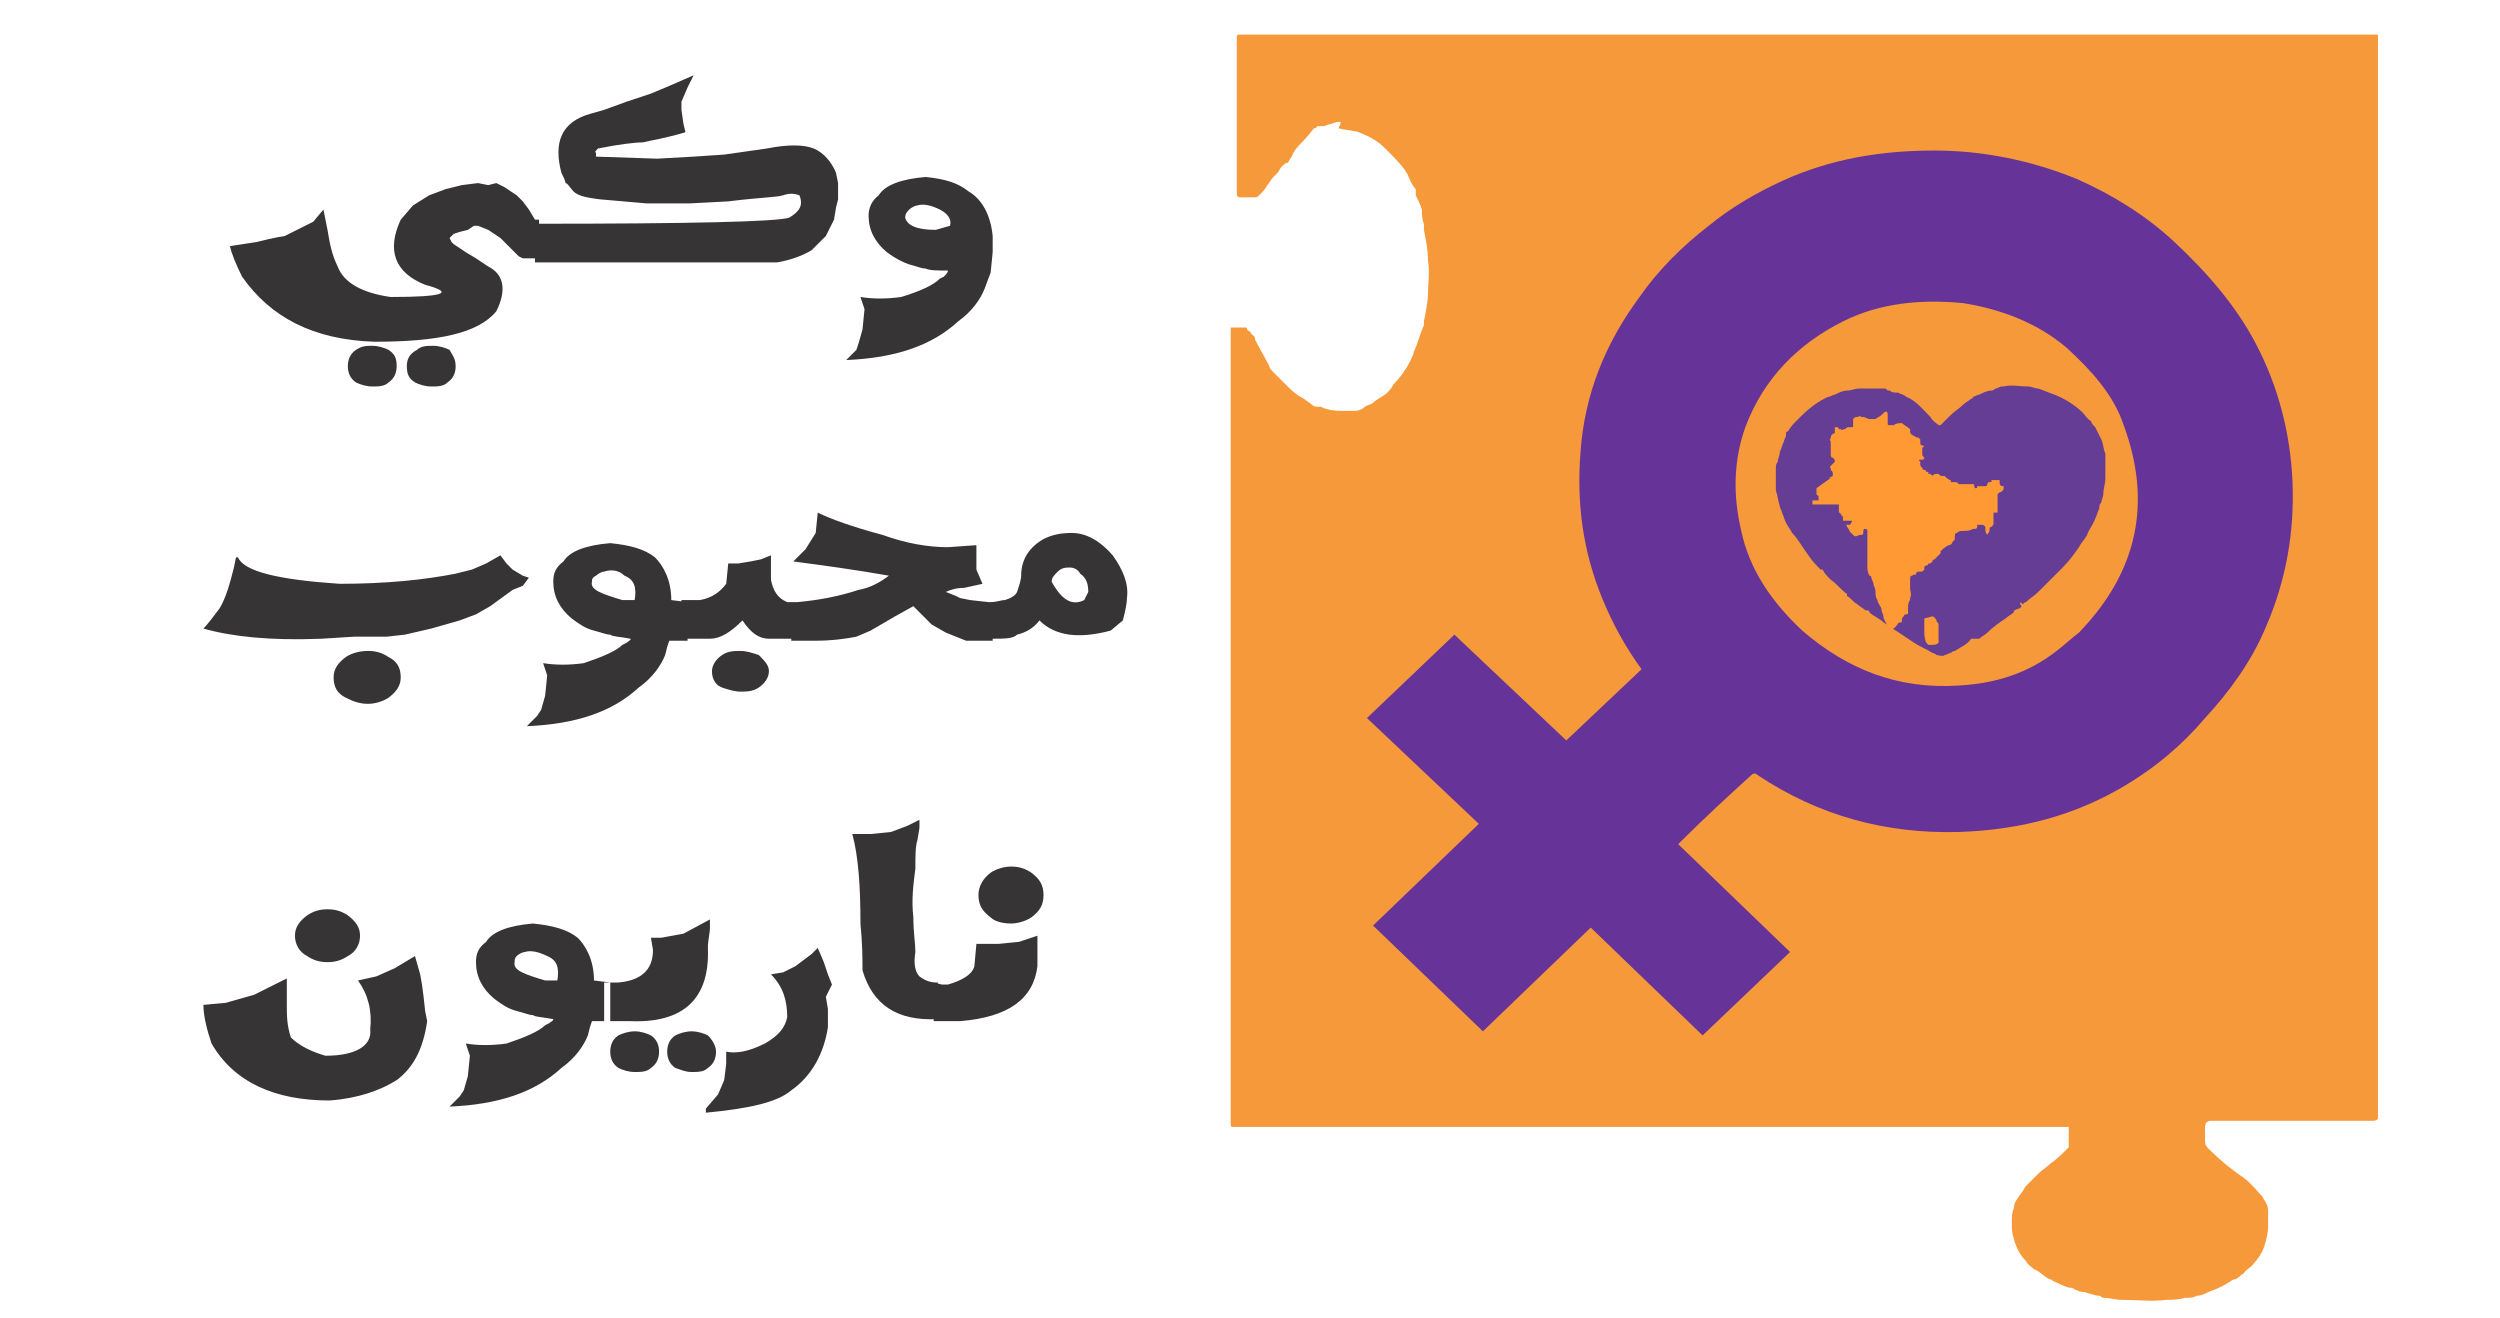
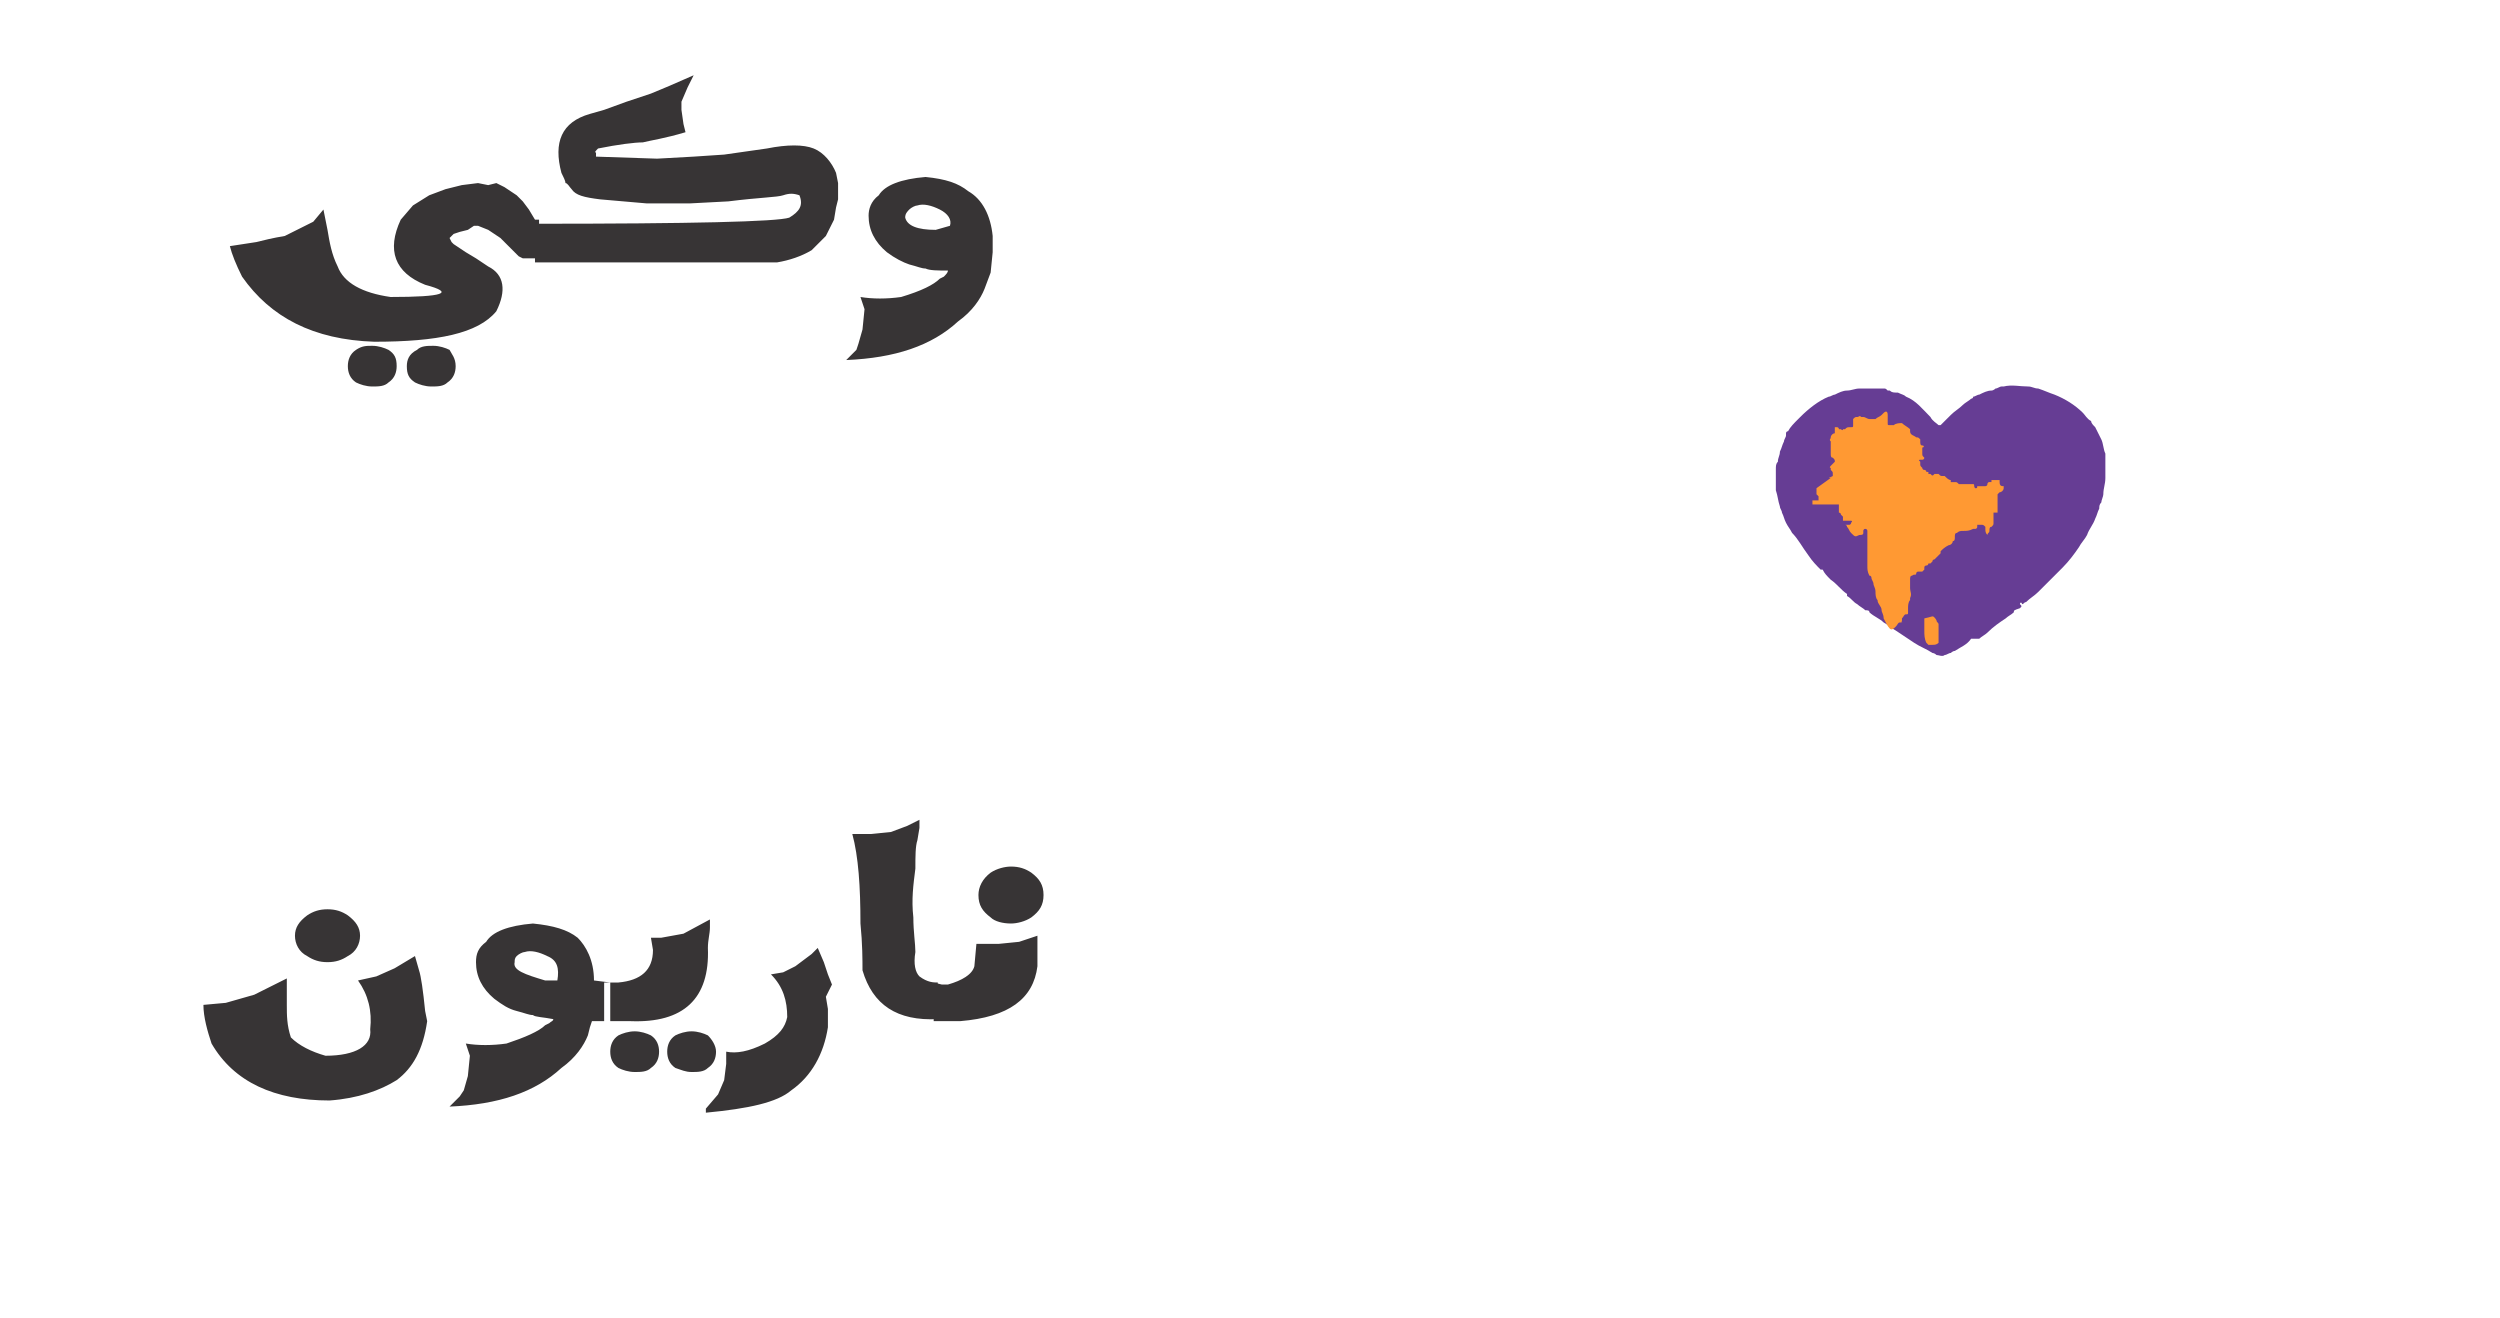
<svg xmlns="http://www.w3.org/2000/svg" version="1.1" id="Layer_1" x="0px" y="0px" viewBox="0 0 122.9 64.8" enable-background="new 0 0 122.9 64.8" xml:space="preserve">
-   <path fill-rule="evenodd" clip-rule="evenodd" fill="#F5993B" d="M62.6,8.7c-0.1,0.1-0.2,0.3-0.3,0.4c-0.1,0.2-0.2,0.3-0.4,0.5  c-0.1,0.1-0.1,0.1-0.3,0.1c-0.2,0-0.4,0-0.6,0c-0.1,0-0.2,0-0.2-0.2c0-0.5,0-1,0-1.6c0-2,0-4,0-6c0-0.2,0-0.2,0.2-0.2  c4.5,0,9.1,0,13.6,0c3,0,6,0,9,0c2.8,0,5.7,0,8.5,0c2.9,0,5.8,0,8.8,0c0.2,0,0.5,0,0.7,0c1.5,0,3.1,0,4.6,0c3.5,0,7,0,10.5,0  c0.1,0,0.1,0,0.2,0c0,0.1,0,0.2,0,0.2c0,2.3,0,4.6,0,6.9c0,14.2,0,28.5,0,42.7c0,0.5,0,1,0,1.4c0,0.6,0,1.2,0,1.8c0,0.1,0,0.2,0,0.3  c-0.1,0.1-0.2,0.1-0.3,0.1c-0.3,0-0.6,0-0.9,0c-1.1,0-2.3,0-3.5,0c-1.2,0-2.3,0-3.5,0c-0.2,0-0.3,0.1-0.3,0.3c0,0.2,0,0.4,0,0.7  c0,0.2,0.1,0.3,0.2,0.4c0.5,0.5,1.1,1,1.7,1.4c0.4,0.3,0.6,0.6,0.9,0.9c0.1,0.2,0.3,0.4,0.3,0.7c0,0.1,0,0.3,0,0.4  c0,0.1,0,0.3,0,0.4c0,0.3-0.1,0.7-0.2,1c-0.1,0.3-0.3,0.6-0.5,0.8c-0.1,0.2-0.4,0.3-0.5,0.5c-0.2,0.1-0.3,0.3-0.5,0.3  c-0.2,0.1-0.3,0.2-0.5,0.3c-0.2,0.1-0.4,0.2-0.7,0.3c-0.2,0.1-0.4,0.2-0.6,0.2c-0.2,0.1-0.3,0.1-0.5,0.1c0,0-0.1,0-0.1,0  c-0.3,0.1-0.6,0.1-0.9,0.1c-0.7,0.1-1.4,0-2.2,0c-0.3,0-0.6-0.1-0.9-0.1c-0.1,0-0.1-0.1-0.2-0.1c-0.3,0-0.6-0.2-0.9-0.2  c-0.1,0-0.2-0.1-0.3-0.1c-0.1-0.1-0.2-0.1-0.3-0.1c-0.3-0.1-0.5-0.2-0.7-0.3c-0.1,0-0.1-0.1-0.2-0.1c-0.3-0.1-0.5-0.4-0.8-0.5  c-0.1-0.1-0.3-0.2-0.4-0.4c-0.3-0.3-0.5-0.7-0.6-1.1c-0.1-0.3-0.1-0.5-0.1-0.8c0-0.2,0-0.5,0.1-0.7c0-0.3,0.2-0.5,0.4-0.8  c0.1-0.1,0.1-0.2,0.2-0.3c0.2-0.2,0.4-0.4,0.6-0.6c0.2-0.2,0.4-0.3,0.6-0.5c0.3-0.2,0.6-0.5,0.9-0.8l0,0l0,0c0,0,0,0,0,0  c0,0,0,0,0,0l0,0l0,0c0,0,0,0,0,0c0,0,0,0,0,0l0,0l0,0c0,0,0,0,0,0l0,0c0,0,0,0,0,0l0,0c0,0,0,0,0,0c0,0,0,0,0-0.1c0,0,0,0,0,0  c0-0.2,0-0.5,0-0.7c0,0,0,0,0,0c0,0,0-0.1,0-0.1c0,0,0,0,0,0c0,0,0,0,0-0.1l0,0c0,0,0,0,0,0l0,0l0,0h0c0,0,0,0-0.1,0c0,0,0,0-0.1,0  c-0.1,0-0.1,0-0.2,0c-7,0-14,0-20.9,0c-5.9,0-11.8,0-17.8,0c-0.6,0-1.3,0-1.9,0c-0.2,0-0.2,0-0.2-0.2c0-13,0-25.9,0-38.9  c0-0.1,0-0.1,0-0.2c0.2,0,0.5,0,0.7,0c0.1,0,0.1,0,0.1,0.1c0.1,0.1,0.2,0.1,0.2,0.2c0.1,0.1,0.2,0.1,0.2,0.3  c0.2,0.4,0.5,0.9,0.7,1.3c0,0.1,0.1,0.2,0.2,0.3c0.2,0.2,0.4,0.4,0.6,0.6c0.3,0.3,0.5,0.5,0.9,0.7c0.1,0.1,0.3,0.2,0.4,0.3  c0.1,0.1,0.2,0.1,0.4,0.1c0.1,0,0.2,0.1,0.3,0.1c0.3,0.1,0.6,0.1,1,0.1c0.1,0,0.1,0,0.2,0c0.1,0,0.1,0,0.2,0c0.2,0,0.4-0.1,0.5-0.2  c0.1-0.1,0.3-0.1,0.4-0.2c0.2-0.2,0.5-0.3,0.7-0.5c0.1-0.1,0.2-0.2,0.3-0.4c0.3-0.3,0.6-0.7,0.8-1.1c0.1-0.2,0.2-0.4,0.2-0.5  c0.2-0.4,0.3-0.9,0.5-1.3c0,0,0,0,0,0c0-0.1,0-0.1,0-0.2c0.1-0.5,0.2-1,0.2-1.4c0-0.5,0.1-1,0-1.6c0-0.5-0.1-1-0.2-1.5  c0-0.1,0-0.2,0-0.3c-0.1-0.2-0.1-0.5-0.1-0.7c-0.1-0.3-0.2-0.5-0.3-0.7c0,0,0-0.1,0-0.1c0,0,0,0,0-0.1c0,0,0,0,0,0c0,0,0,0,0,0  c0,0,0,0,0,0c0,0,0,0,0-0.1c-0.2-0.2-0.3-0.5-0.4-0.7c0-0.1-0.1-0.1-0.1-0.2c-0.3-0.4-0.6-0.7-1-1.1c-0.4-0.4-0.8-0.6-1.3-0.8  c-0.3-0.1-0.7-0.1-1-0.2C66,5.9,65.9,6,65.7,6c-0.2,0.1-0.4,0.1-0.6,0.2c0,0-0.1,0-0.1,0c0,0,0,0,0,0c0,0-0.1,0-0.1,0c0,0,0,0,0,0  c0,0-0.1,0-0.1,0c0,0-0.1,0-0.1,0.1l0,0c0,0,0,0,0,0l0,0c0,0,0,0,0,0l0,0c0,0,0,0,0,0l0,0c0,0,0,0-0.1,0l0,0c0,0,0,0,0,0  c0,0,0,0,0,0C64.2,6.8,64.1,6.9,64,7c-0.2,0.2-0.4,0.4-0.5,0.7c-0.1,0.1-0.1,0.2-0.2,0.3C63.2,8,63.1,8.1,63,8.2  c-0.1,0.1-0.1,0.2-0.2,0.3C62.8,8.5,62.7,8.6,62.6,8.7z" />
-   <path fill-rule="evenodd" clip-rule="evenodd" fill="#663399" d="M78.2,45.6l5.5,5.3l4.3-4.1l-5.5-5.3l0.2-0.2  c1.1-1.1,2.3-2.2,3.4-3.2c0.1-0.1,0.2-0.1,0.3,0c3,2,6.3,2.9,9.9,2.8c3-0.1,5.7-0.8,8.2-2.3c1.5-0.9,2.8-2,3.9-3.3  c1.2-1.3,2.3-2.8,3-4.5c1-2.3,1.4-4.7,1.3-7.1c-0.1-2.4-0.7-4.7-1.8-6.8c-1-1.9-2.4-3.5-4-5c-1.4-1.3-3-2.3-4.8-3.1  c-2.2-0.9-4.6-1.4-7-1.4c-2.6,0-5.1,0.4-7.5,1.5c-1.3,0.6-2.5,1.3-3.6,2.2c-1.3,1-2.5,2.2-3.4,3.5c-1.7,2.3-2.7,4.8-2.9,7.6  c-0.2,2.5,0.1,4.9,1.1,7.3c0.5,1.2,1.1,2.3,1.9,3.4l-3.7,3.5l-5.5-5.2l-4.3,4.1l5.5,5.2l-5.2,5l5.4,5.2L78.2,45.6z M102.2,31.1  c-0.4,0.3-0.7,0.6-1.1,0.9c-1.4,1.1-3,1.6-4.8,1.7c-3,0.2-5.5-0.8-7.7-2.7c-1.5-1.4-2.6-3-3-4.9c-0.4-1.7-0.4-3.4,0.2-5.1  c0.9-2.4,2.6-4.1,4.8-5.2c1.8-0.9,3.8-1.1,5.9-0.9c1.9,0.3,3.7,1,5.1,2.2c1.2,1.1,2.3,2.3,2.8,3.8C105.8,24.7,105.1,28.1,102.2,31.1  z" />
  <path fill-rule="evenodd" clip-rule="evenodd" fill="#663D94" d="M96.1,32c-0.1,0-0.2,0.1-0.2,0.1c-0.1,0-0.2,0.1-0.3,0.1  c-0.1,0.1-0.3,0-0.4,0c-0.1-0.1-0.2-0.1-0.2-0.1c-0.3-0.2-0.6-0.3-0.9-0.5c-0.3-0.2-0.6-0.4-0.9-0.6c-0.2-0.1-0.4-0.3-0.6-0.4  c-0.2-0.2-0.5-0.3-0.7-0.5c0-0.1-0.1-0.1-0.2-0.1c-0.1-0.1-0.3-0.2-0.4-0.3c-0.2-0.1-0.3-0.3-0.5-0.4c0,0,0,0,0-0.1  c-0.3-0.2-0.5-0.5-0.8-0.7c-0.2-0.2-0.3-0.3-0.4-0.5c0,0,0,0-0.1,0c-0.2-0.2-0.4-0.4-0.6-0.7c-0.3-0.4-0.5-0.8-0.8-1.1  c-0.1-0.2-0.2-0.3-0.3-0.5c-0.1-0.2-0.1-0.3-0.2-0.5c0-0.1-0.1-0.2-0.1-0.3c-0.1-0.3-0.1-0.5-0.2-0.8c0,0,0-0.1,0-0.1  c0-0.2,0-0.3,0-0.5c0-0.1,0-0.3,0-0.4c0-0.2,0-0.3,0.1-0.4c0-0.2,0.1-0.3,0.1-0.5c0.1-0.2,0.1-0.3,0.2-0.5c0-0.1,0.1-0.2,0.1-0.3  c0,0,0,0,0-0.1c0,0,0-0.1,0.1-0.1c0.1-0.2,0.3-0.4,0.5-0.6c0,0,0.1-0.1,0.1-0.1c0,0,0,0,0,0c0.4-0.4,0.9-0.8,1.4-1  c0.1,0,0.2-0.1,0.3-0.1c0.2-0.1,0.4-0.2,0.6-0.2c0.2,0,0.4-0.1,0.6-0.1c0.2,0,0.3,0,0.5,0c0.2,0,0.4,0,0.6,0c0,0,0.1,0,0.1,0  c0.1,0,0.1,0,0.2,0.1c0,0,0.1,0,0.1,0c0.1,0.1,0.2,0.1,0.4,0.1c0.2,0.1,0.3,0.1,0.4,0.2c0.5,0.2,0.8,0.6,1.2,1  c0.1,0.2,0.3,0.3,0.4,0.4c0,0,0.1,0,0.1,0c0.2-0.2,0.3-0.3,0.5-0.5c0,0,0,0,0,0l0,0c0.2-0.2,0.4-0.3,0.6-0.5  c0.1-0.1,0.3-0.2,0.4-0.3c0,0,0.1,0,0.1-0.1c0.1,0,0.2-0.1,0.3-0.1c0.2-0.1,0.4-0.2,0.6-0.2c0.1,0,0.2-0.1,0.2-0.1  c0.1,0,0.2-0.1,0.3-0.1c0,0,0.1,0,0.1,0c0.4-0.1,0.8,0,1.2,0c0.2,0,0.3,0.1,0.5,0.1c0.3,0.1,0.5,0.2,0.8,0.3c0.5,0.2,1,0.5,1.4,0.9  c0.1,0.1,0.2,0.3,0.4,0.4c0,0.1,0.1,0.2,0.2,0.3c0.1,0.2,0.2,0.4,0.3,0.6c0.1,0.2,0.1,0.5,0.2,0.7c0,0,0,0,0,0.1c0,0.3,0,0.7,0,1.1  c0,0.3-0.1,0.5-0.1,0.8c0,0.1-0.1,0.3-0.1,0.4c-0.1,0.1-0.1,0.2-0.1,0.3c-0.1,0.2-0.1,0.3-0.2,0.5c-0.1,0.3-0.3,0.5-0.4,0.8  c-0.1,0.2-0.3,0.4-0.4,0.6c-0.2,0.3-0.5,0.7-0.8,1c-0.4,0.4-0.8,0.8-1.2,1.2c-0.2,0.2-0.4,0.3-0.6,0.5c-0.1,0-0.1,0.1-0.2,0.1  c0,0,0,0,0,0c0-0.1-0.1-0.1-0.1,0v0c0.1,0.1,0.1,0.1,0,0.2C99,30,99,30,99,30.1c-0.1,0.1-0.3,0.2-0.4,0.3c-0.3,0.2-0.6,0.4-0.9,0.7  c-0.1,0.1-0.3,0.2-0.4,0.3c0,0,0,0,0,0l0,0c0,0,0,0-0.1,0c0,0,0,0,0,0l0,0c0,0,0,0-0.1,0c0,0,0,0-0.1,0c0,0,0,0-0.1,0  C96.7,31.7,96.4,31.8,96.1,32C96.2,32,96.1,32,96.1,32z" />
  <path fill-rule="evenodd" clip-rule="evenodd" fill="#FF9933" d="M95,30.3c0.1,0,0.2,0.2,0.2,0.2c0,0.1,0.1,0.1,0.1,0.2l0,0l0,0  c0,0,0,0.1,0,0.1c0,0,0,0,0,0.1c0,0,0,0,0,0v0c0,0,0,0.1,0,0.1c0,0,0,0,0,0.1c0,0,0,0.1,0,0.1c0,0,0,0,0,0.1c0,0,0,0.1,0,0.1  c0,0,0,0,0,0.1c0,0,0,0,0,0.1c-0.1,0.1-0.2,0.1-0.3,0.1c-0.1,0-0.1,0-0.2,0c0,0-0.1-0.1-0.1-0.1c-0.1-0.2-0.1-0.4-0.1-0.6  c0,0,0,0,0-0.1c0-0.1,0-0.1,0-0.2v0c0,0,0-0.1,0-0.1c0-0.1,0-0.1,0-0.2C95,30.3,95,30.3,95,30.3z M90.1,23.4L90.1,23.4  c0-0.1,0-0.1,0-0.1c0-0.1,0-0.1-0.1-0.2v0c0,0,0,0,0-0.1c-0.1,0,0-0.1,0-0.1l0,0l0,0l0,0l0,0c0,0,0,0,0.1-0.1v0l0,0  c0,0,0.1-0.1,0.1-0.1c0-0.1,0-0.1-0.1-0.2c-0.1,0-0.1-0.1-0.1-0.2c0-0.1,0-0.2,0-0.3c0-0.1,0-0.2,0-0.2c0,0,0-0.1,0-0.1  c-0.1-0.1,0-0.1,0-0.2c0-0.1,0.1-0.2,0.2-0.2c0,0,0-0.1,0-0.1c0,0,0,0,0-0.1c0,0,0,0,0-0.1h0c0,0,0,0,0.1,0c0,0,0.1,0,0.1,0.1  c0,0,0,0,0.1,0c0,0,0,0,0,0c0,0,0.1,0.1,0.1,0c0,0,0,0,0.1,0l0,0c0.1-0.1,0.1-0.1,0.3-0.1c0.1,0,0.1,0,0.1-0.1l0,0c0,0,0,0,0-0.1  c0,0,0,0,0-0.1h0c0,0,0,0,0-0.1v0c0.1-0.1,0.1-0.1,0.2-0.1c0.1,0,0.1-0.1,0.2,0c0,0,0.1,0,0.1,0c0.1,0,0.2,0.1,0.3,0.1  c0,0,0.1,0,0.1,0c0,0,0.1,0,0.2,0h0c0.1-0.1,0.2-0.1,0.3-0.2c0,0,0.1-0.1,0.1-0.1c0.1-0.1,0.2-0.1,0.2,0.1c0,0.1,0,0.1,0,0.2  c0,0,0,0,0,0.1c0,0,0,0,0,0.1c0,0.1,0,0.1,0.1,0.1c0,0,0,0,0.1,0c0,0,0.1,0,0.1,0c0.1-0.1,0.3-0.1,0.4-0.1c0.1,0.1,0.3,0.2,0.4,0.3  c0,0,0,0,0,0.1c0,0.2,0.2,0.2,0.3,0.3c0.1,0,0.1,0,0.2,0.1c0,0,0,0.1,0,0.1c0,0.1,0,0.2,0.1,0.2c0.1,0,0.1,0.1,0,0.1  c0,0.1,0,0.2,0,0.3c0,0.1,0,0.1,0.1,0.2c0,0,0,0.1-0.1,0.1c-0.2,0-0.2,0-0.1,0.1c0,0,0,0,0,0c0,0,0,0.1,0,0.1c0,0.1,0,0.1,0.1,0.2  c0,0,0,0.1,0.1,0.1c0,0,0.1,0,0.1,0.1h0c0,0,0,0,0.1,0c0,0,0,0,0,0.1l0,0l0,0h0l0,0h0c0,0,0,0,0.1,0c0.1,0.1,0.1,0.1,0.2,0  c0.1,0,0.1,0,0.2,0c0.1,0.1,0.1,0.1,0.2,0.1c0,0,0,0,0.1,0c0.1,0.1,0.2,0.2,0.3,0.2c0,0,0,0,0,0c0,0,0,0,0,0.1l0,0h0l0,0l0,0  c0,0,0,0,0.1,0c0,0,0.1,0,0.1,0c0,0,0,0,0,0v0l0,0c0.1,0,0.1,0,0.2,0.1h0c0,0,0.1,0,0.1,0c0,0,0.1,0,0.1,0h0c0,0,0.1,0,0.1,0l0,0h0  c0,0,0,0,0,0c0.1,0,0.1,0,0.2,0c0,0,0.1,0,0.1,0l0,0c0,0,0,0,0.1,0c0,0,0,0,0,0c0.1,0,0,0.1,0.1,0.2c0.1,0,0.1,0,0.1-0.1h0l0,0v0  c0,0,0,0,0,0l0,0l0,0l0,0l0,0h0c0,0,0.1,0,0.1,0c0,0,0,0,0,0c0,0,0,0,0,0c0,0,0.1,0,0.1,0h0c0,0,0.1,0,0.1,0h0h0c0,0,0,0,0,0h0l0,0  c0,0,0,0,0,0c0,0,0,0,0,0h0c0,0,0,0,0.1,0c0,0,0.1,0,0.1-0.1h0l0,0l0,0c0,0,0,0,0,0v0c0,0,0,0,0,0l0,0h0l0,0c0,0,0-0.1,0.1-0.1l0,0  l0,0c0,0,0,0,0.1,0h0l0,0c0,0,0,0,0,0c0,0,0,0,0,0h0l0,0c0,0,0,0,0-0.1l0,0c0,0,0,0,0,0l0,0c0,0,0.1,0,0.1,0h0c0,0,0,0,0,0  c0,0,0,0,0,0c0,0,0.1,0,0.1,0l0,0l0,0c0,0,0,0,0,0c0,0,0,0,0.1,0c0,0,0,0,0.1,0l0,0h0c0,0,0,0.1,0,0.1c0,0.2,0.1,0.2,0.2,0.2l0,0  c0,0,0,0,0,0c0,0,0,0.1,0,0.1l0,0c0,0,0,0,0,0c0,0.1-0.1,0.2-0.2,0.2h0l0,0c0,0,0,0-0.1,0.1c0,0,0,0,0,0c0,0,0,0,0,0h0c0,0,0,0,0,0  c0,0,0,0,0,0c0,0,0,0,0,0c0,0,0,0,0,0.1c0,0.1,0,0.2,0,0.2c0,0,0,0,0,0l0,0c0,0,0,0,0,0v0c0,0,0,0,0,0l0,0c0,0,0,0,0,0  c0,0,0,0,0,0.1c0,0,0,0.1,0,0.1c0,0,0,0,0,0c0,0,0,0.1,0,0.1v0c0,0,0,0,0,0.1c0,0,0,0,0,0.1c0,0,0,0,0,0c0,0,0,0,0,0.1l0,0  c0,0,0,0,0,0c0,0,0,0-0.1,0c0,0,0,0-0.1,0c0,0.1,0,0.2,0,0.3c0,0.1,0,0.1,0,0.2c0,0.1,0,0.1-0.1,0.2c-0.1,0-0.1,0.1-0.1,0.2  c0,0.1-0.1,0.1-0.1,0.2c-0.1-0.1-0.1-0.2-0.1-0.3c0,0,0-0.1,0-0.1c-0.1-0.1-0.1-0.1-0.2-0.1c0,0-0.1,0-0.1,0c-0.1,0-0.1,0-0.1,0  c0,0,0,0.1,0,0.1c0,0.1-0.1,0.1-0.1,0.1c0,0-0.1,0-0.1,0c-0.2,0.1-0.3,0.1-0.5,0.1c-0.1,0-0.2,0-0.3,0.1c-0.1,0-0.1,0.1-0.1,0.2  c0,0.1,0,0.2-0.1,0.2c0,0.1-0.1,0.2-0.2,0.2c-0.2,0.1-0.3,0.2-0.4,0.3l0,0c0,0,0,0,0,0.1c0,0-0.1,0.1-0.1,0.1c0,0-0.1,0.1-0.1,0.1  c0,0,0,0-0.1,0.1c0,0-0.1,0-0.1,0.1c0,0,0,0,0,0c0,0,0,0-0.1,0.1c0,0,0,0-0.1,0c0,0,0,0.1-0.1,0.1c0,0-0.1,0-0.1,0.1  c0,0,0,0.1,0,0.1v0c0,0-0.1,0.1-0.1,0.1c-0.1,0-0.1,0-0.2,0c-0.1,0-0.1,0.1-0.1,0.1c0,0.1-0.1,0-0.2,0.1c-0.1,0-0.1,0.1-0.1,0.2  c0,0.1,0,0.1,0,0.2v0c0,0,0,0.1,0,0.1v0.1c0,0.2,0.1,0.3,0,0.5c0,0,0,0,0,0.1c-0.1,0.1-0.1,0.3-0.1,0.4c0,0.1,0,0.1,0,0.2  c0,0.1,0,0.1-0.1,0.1c-0.1,0-0.1,0.1-0.2,0.2c0,0,0,0,0,0.1c0,0.1-0.1,0.1,0.1,0.1c-0.1,0-0.1,0-0.2,0c-0.1,0-0.1,0.1-0.2,0.2  c0,0,0,0,0,0c-0.1,0.1-0.2,0.2-0.3,0.1c-0.1-0.1-0.2-0.3-0.3-0.5c0-0.2-0.1-0.3-0.1-0.4c0-0.2-0.2-0.3-0.2-0.5  c-0.1-0.1-0.1-0.3-0.1-0.4c0-0.2-0.1-0.3-0.1-0.4c0-0.1-0.1-0.2-0.1-0.3c0,0,0-0.1-0.1-0.1c-0.1-0.2-0.1-0.3-0.1-0.5  c0-0.1,0-0.2,0-0.3c0,0,0-0.1,0-0.1c0-0.2,0-0.3,0-0.5c0-0.1,0-0.2,0-0.3c0-0.1,0-0.1,0-0.2c0-0.1,0-0.2,0-0.3c0,0,0-0.1-0.1-0.1  c-0.1,0-0.1,0.1-0.1,0.1c0,0.1,0,0.1,0,0.1c0,0.1-0.1,0.1-0.2,0.1c-0.2,0.1-0.2,0.1-0.4-0.1c-0.1-0.1-0.1-0.2-0.2-0.3  c0,0,0-0.1-0.1-0.1c0.1,0,0.1,0,0.2,0c0,0,0.1,0,0.1-0.1c0.1-0.1,0-0.1,0-0.1h-0.1c0,0-0.1,0-0.1,0l0,0c0,0,0,0-0.1,0l0,0l0,0  c0,0,0,0-0.1,0c0,0,0,0,0-0.1l0,0c0,0,0-0.1,0-0.1c0,0,0,0-0.1-0.1l0,0c0-0.1-0.1-0.1-0.1-0.1l0,0c0,0,0,0,0-0.1c0,0,0-0.1,0-0.1  c0,0,0,0,0-0.1l0,0c0,0,0,0,0,0c0,0,0,0,0,0c0,0,0-0.1,0-0.1v0c0,0,0,0,0,0c0,0,0,0,0,0h-0.1c-0.2,0-0.3,0-0.5,0c0,0,0,0,0,0  c0,0,0,0,0,0c0,0,0,0,0,0c0,0-0.1,0-0.1,0c0,0,0,0-0.1,0c0,0-0.1,0-0.1,0c0,0,0,0,0,0c0,0-0.1,0-0.1,0c-0.1,0-0.2,0-0.3,0  c0,0,0-0.1,0-0.1c0,0,0,0,0,0c0,0,0,0,0-0.1c0,0,0,0,0,0c0,0,0,0,0,0c0,0,0,0,0,0c0,0,0,0,0.1,0l0,0l0,0c0,0,0,0,0,0c0,0,0,0,0,0  c0,0,0,0,0,0c0.1,0,0.1,0,0.2,0l0,0l0,0c0,0,0,0,0,0c0,0,0,0,0-0.1s0,0,0-0.1c0,0,0,0-0.1-0.1c0,0,0-0.1,0-0.1c0-0.1,0-0.1,0-0.2  C90,23.5,90,23.5,90.1,23.4L90,23.5c0,0,0,0,0,0c0,0,0,0,0,0c0,0,0,0-0.1,0C90.1,23.4,90.1,23.4,90.1,23.4z" />
  <path fill="#373435" d="M18.4,16.8c-3-0.1-5.1-1.2-6.5-3.2c-0.3-0.6-0.5-1.1-0.6-1.5l1.3-0.2c0.4-0.1,0.8-0.2,1.4-0.3l0.6-0.3  l0.8-0.4l0.5-0.6l0.2,1c0.1,0.6,0.2,1.2,0.5,1.8c0.3,0.8,1.2,1.3,2.6,1.5c2.6,0,3.2-0.2,1.7-0.6c-1.5-0.6-1.9-1.7-1.2-3.2l0.6-0.7  l0.8-0.5l0.8-0.3l0.8-0.2l0.8-0.1l0.5,0.1L24.4,9l0.4,0.2l0.3,0.2l0.3,0.2l0.3,0.3l0.3,0.4l0.3,0.5l0.2,0v1.9h-0.8l-0.2-0.1  l-0.9-0.9l-0.6-0.4l-0.5-0.2h-0.2L23,11.3l-0.4,0.1l-0.3,0.1l-0.1,0.1l-0.1,0.1l0.1,0.2l0.1,0.1l0.3,0.2l0.3,0.2l0.5,0.3l0.6,0.4  c0.8,0.4,0.9,1.2,0.4,2.2C23.5,16.4,21.5,16.8,18.4,16.8z M19.5,18c0,0.3-0.1,0.6-0.4,0.8c-0.2,0.2-0.5,0.2-0.8,0.2  c-0.3,0-0.6-0.1-0.8-0.2c-0.3-0.2-0.4-0.5-0.4-0.8c0-0.3,0.1-0.6,0.4-0.8C17.8,17,18,17,18.3,17c0.3,0,0.6,0.1,0.8,0.2  C19.4,17.4,19.5,17.6,19.5,18z M22.4,18c0,0.3-0.1,0.6-0.4,0.8c-0.2,0.2-0.5,0.2-0.8,0.2s-0.6-0.1-0.8-0.2C20.1,18.6,20,18.4,20,18  c0-0.3,0.1-0.6,0.5-0.8c0.2-0.2,0.5-0.2,0.8-0.2c0.3,0,0.6,0.1,0.8,0.2C22.2,17.4,22.4,17.6,22.4,18z M35.8,9.9L33.9,10l-2.1,0  l-2.3-0.2c-0.8-0.1-1.2-0.2-1.4-0.5C28,9.2,27.9,9,27.8,9c0-0.1-0.1-0.3-0.2-0.5c-0.4-1.5,0-2.5,1.4-2.9l0.7-0.2L30.8,5L32,4.6  c0.5-0.2,1.2-0.5,2.1-0.9L34,3.9l-0.2,0.4L33.5,5v0.4l0.1,0.7l0.1,0.4c-1,0.3-1.7,0.4-2.1,0.5c-0.4,0-1.2,0.1-2.2,0.3  c-0.1,0.1-0.2,0.2-0.1,0.2l0,0.2l3,0.1l1.8-0.1l1.5-0.1l2.1-0.3c1-0.2,1.8-0.2,2.3,0s0.9,0.7,1.1,1.2l0.1,0.5l0,0.6l0,0.2l-0.1,0.4  L41,10.8L40.9,11l-0.1,0.2l-0.2,0.4l-0.2,0.2l-0.2,0.2l-0.3,0.3c-0.5,0.3-1.1,0.5-1.7,0.6l-1,0l-10.9,0l0-1.9  c7.7,0,11.9-0.1,12.5-0.3c0.5-0.3,0.7-0.6,0.5-1.1c-0.3-0.1-0.5-0.1-0.8,0S37.4,9.7,35.8,9.9z M48.8,11.6l0,0.8l-0.1,1l-0.3,0.8  c-0.2,0.5-0.6,1.1-1.3,1.6c-1.3,1.2-3.1,1.8-5.5,1.9l0.5-0.5l0.1-0.3l0.2-0.7l0.1-1l-0.2-0.6c0.6,0.1,1.3,0.1,2,0  c1-0.3,1.6-0.6,1.9-0.9l0.2-0.1c0.1-0.1,0.2-0.2,0.2-0.3c-0.5,0-0.9,0-1.1-0.1c-0.2,0-0.4-0.1-0.8-0.2c-0.3-0.1-0.7-0.3-1.1-0.6  c-0.6-0.5-0.9-1.1-0.9-1.8c0-0.3,0.1-0.7,0.5-1c0.3-0.5,1.1-0.8,2.3-0.9c1,0.1,1.6,0.3,2.1,0.7C48.3,9.8,48.7,10.6,48.8,11.6z   M44.5,10.7c0.1,0.4,0.6,0.6,1.5,0.6l0.7-0.2c0.1-0.3-0.1-0.6-0.5-0.8s-0.8-0.3-1.1-0.2c-0.1,0-0.3,0.1-0.4,0.2  C44.5,10.5,44.5,10.6,44.5,10.7z" />
-   <path fill="#373435" d="M24.1,29.8l-0.7,0.4l-0.8,0.3l-1.4,0.4l-1.3,0.3L19,31.3l-0.8,0l-0.8,0l-1.6,0.1c-2.5,0.1-4.4-0.1-5.8-0.5  c0.2-0.2,0.5-0.6,0.8-1c0.3-0.5,0.5-1.2,0.7-2l0.1-0.5l0.1,0c0.3,0.7,2,1.1,5,1.3c2.3,0,4.2-0.2,5.7-0.5l0.8-0.2l0.7-0.3l0.7-0.4  l0.3,0.4l0.3,0.3l0.5,0.3l0.3,0.1l-0.3,0.4L25.2,29L24.1,29.8z M16.4,33.3c0-0.4,0.2-0.7,0.6-1c0.3-0.2,0.7-0.3,1.1-0.3  c0.4,0,0.7,0.1,1,0.3c0.4,0.2,0.6,0.5,0.6,1c0,0.4-0.2,0.7-0.6,1c-0.3,0.2-0.7,0.3-1,0.3c-0.4,0-0.7-0.1-1.1-0.3  C16.6,34.1,16.4,33.8,16.4,33.3z M33,29.5l0.8,0.1l0,1.9l-0.9,0l-0.1,0.3l-0.1,0.4c-0.2,0.5-0.6,1.1-1.3,1.6  c-1.3,1.2-3.1,1.8-5.5,1.9l0.5-0.5l0.2-0.3l0.2-0.7l0.1-1l-0.2-0.6c0.6,0.1,1.3,0.1,2,0c0.9-0.3,1.6-0.6,1.9-0.9l0.2-0.1  c0.1-0.1,0.2-0.1,0.2-0.2c-0.5-0.1-0.9-0.1-1-0.2c-0.2,0-0.4-0.1-0.8-0.2c-0.4-0.1-0.7-0.3-1.1-0.6c-0.6-0.5-0.9-1.1-0.9-1.8  c0-0.4,0.1-0.7,0.5-1c0.3-0.5,1.1-0.8,2.3-0.9c1,0.1,1.7,0.3,2.2,0.7C32.6,27.8,33,28.5,33,29.5z M29.1,28.6  c-0.1,0.4,0.5,0.6,1.5,0.9l0.6,0c0.1-0.6,0-1-0.5-1.2C30.4,28,30,28,29.7,28.1c-0.1,0-0.3,0.1-0.4,0.2  C29.1,28.4,29.1,28.5,29.1,28.6z M37.9,27.3c0,0.5,0,0.9,0,1.2c0.1,0.5,0.3,0.9,0.8,1.1h0.2v1.8h-1.1c-0.5,0-0.9-0.3-1.3-0.9  c-0.6,0.6-1.1,0.9-1.6,0.9h-1.4v-1.9h0.9c0.6-0.1,1-0.4,1.3-0.8l0.1-1c0.3,0,0.5,0,0.5,0l0.6-0.1l0.5-0.1L37.9,27.3z M37.8,33  c0,0.3-0.2,0.6-0.5,0.8c-0.3,0.2-0.6,0.2-0.9,0.2c-0.3,0-0.6-0.1-0.9-0.2C35.2,33.7,35,33.4,35,33c0-0.3,0.2-0.6,0.5-0.8  c0.3-0.2,0.6-0.2,0.9-0.2s0.6,0.1,0.9,0.2C37.6,32.5,37.8,32.7,37.8,33z M38.9,29.6h0.3c1.1-0.1,2.1-0.3,3-0.6  c0.6-0.1,1.1-0.4,1.5-0.7c-1.7-0.3-3.2-0.5-4.7-0.7l0.6-0.6l0.5-0.8l0.1-1c0.6,0.3,1.7,0.7,3.2,1.1c1.1,0.4,2.2,0.6,3.2,0.6l1.4-0.1  l0,0.5l0,0.7l0.3,0.7l-0.9,0.2c-0.4,0-0.7,0.1-0.9,0.2l0.5,0.2l0.2,0.1l0.5,0.1l0.9,0.1h0.2v1.9l-1.3,0l-1-0.4l-0.7-0.4l-0.5-0.5  l-0.4-0.4L44,30.3L42.8,31l-0.7,0.3c-0.5,0.1-1.2,0.2-2.1,0.2h-1.1V29.6z M50.2,28.3c0-0.8,0.4-1.4,1.1-1.8c0.4-0.2,0.8-0.3,1.4-0.3  c0.7,0,1.4,0.4,2,1.1c0.5,0.7,0.8,1.4,0.7,2.1c0,0.3-0.1,0.7-0.2,1.1l-0.6,0.5c-1.5,0.4-2.7,0.3-3.5-0.5c-0.3,0.4-0.7,0.6-1.1,0.7  c-0.2,0.2-0.6,0.2-1.3,0.2v-1.8c0.3,0,0.5-0.1,0.7-0.1c0.3-0.1,0.5-0.2,0.6-0.4C50.1,28.8,50.2,28.5,50.2,28.3z M52.6,27.9  c-0.2,0-0.4,0-0.6,0.2c-0.2,0.2-0.3,0.3-0.3,0.5c0.5,0.9,1,1.2,1.6,0.9l0.2-0.4c0-0.4-0.1-0.7-0.4-0.9C53,28,52.8,27.9,52.6,27.9z" />
  <path fill="#373435" d="M21,50.2c-0.2,1.4-0.7,2.3-1.5,2.9c-0.8,0.5-1.9,0.9-3.3,1c-2.7,0-4.7-0.9-5.8-2.8c-0.2-0.6-0.4-1.3-0.4-1.9  l1.1-0.1l1.4-0.4l1.6-0.8l0,1.3c0,0.5,0,1,0.2,1.6c0.4,0.4,1,0.7,1.7,0.9c1.5,0,2.3-0.5,2.2-1.3c0.1-0.9-0.1-1.7-0.6-2.4l0.9-0.2  l0.9-0.4l1-0.6l0.2,0.7c0.1,0.3,0.2,1,0.3,2L21,50.2z M17.7,46c0,0.4-0.2,0.8-0.6,1c-0.3,0.2-0.6,0.3-1,0.3c-0.4,0-0.7-0.1-1-0.3  c-0.4-0.2-0.6-0.6-0.6-1c0-0.4,0.2-0.7,0.6-1c0.3-0.2,0.6-0.3,1-0.3c0.4,0,0.7,0.1,1,0.3C17.5,45.3,17.7,45.6,17.7,46z M29.2,48.2  l0.8,0.1l0,1.9l-0.9,0l-0.1,0.3l-0.1,0.4c-0.2,0.5-0.6,1.1-1.3,1.6c-1.3,1.2-3.1,1.8-5.5,1.9l0.5-0.5l0.2-0.3l0.2-0.7l0.1-1  l-0.2-0.6c0.6,0.1,1.3,0.1,2,0c0.9-0.3,1.6-0.6,1.9-0.9l0.2-0.1c0.1-0.1,0.2-0.1,0.2-0.2c-0.5-0.1-0.9-0.1-1-0.2  c-0.2,0-0.4-0.1-0.8-0.2c-0.4-0.1-0.7-0.3-1.1-0.6c-0.6-0.5-0.9-1.1-0.9-1.8c0-0.4,0.1-0.7,0.5-1c0.3-0.5,1.1-0.8,2.3-0.9  c1,0.1,1.7,0.3,2.2,0.7C28.8,46.5,29.2,47.2,29.2,48.2z M25.3,47.3c-0.1,0.4,0.5,0.6,1.5,0.9l0.6,0c0.1-0.6,0-1-0.5-1.2  c-0.4-0.2-0.8-0.3-1.1-0.2c-0.1,0-0.3,0.1-0.4,0.2C25.3,47.1,25.3,47.2,25.3,47.3z M29.7,48.3v1.9H31c2.6,0.1,3.9-1.1,3.8-3.6  c0-0.4,0.1-0.7,0.1-1l0-0.4l-1.3,0.7l-1.1,0.2H32l0.1,0.6c0,1-0.6,1.5-1.7,1.6l-0.5,0H29.7z M32.4,51.7c0,0.3-0.1,0.6-0.4,0.8  c-0.2,0.2-0.5,0.2-0.8,0.2c-0.3,0-0.6-0.1-0.8-0.2c-0.3-0.2-0.4-0.5-0.4-0.8c0-0.3,0.1-0.6,0.4-0.8c0.2-0.1,0.5-0.2,0.8-0.2  c0.3,0,0.6,0.1,0.8,0.2C32.3,51.1,32.4,51.4,32.4,51.7z M35.2,51.7c0,0.3-0.1,0.6-0.4,0.8c-0.2,0.2-0.5,0.2-0.8,0.2  s-0.5-0.1-0.8-0.2c-0.3-0.2-0.4-0.5-0.4-0.8c0-0.3,0.1-0.6,0.4-0.8c0.2-0.1,0.5-0.2,0.8-0.2c0.3,0,0.6,0.1,0.8,0.2  C35,51.1,35.2,51.4,35.2,51.7z M40.6,49l0.1,0.6l0,0.9c-0.2,1.3-0.8,2.4-1.8,3.1c-0.7,0.6-2.1,0.9-4.2,1.1l0-0.2l0.6-0.7l0.3-0.7  l0.1-0.8l0-0.6c0.5,0.1,1.1,0,1.9-0.4c0.7-0.4,1-0.8,1.1-1.3c0-0.8-0.2-1.5-0.8-2.1l0.6-0.1l0.6-0.3l0.4-0.3l0.4-0.3l0.3-0.3  l0.3,0.7l0.2,0.6l0.2,0.5L40.6,49z M46.1,48.3c-0.2,0-0.5,0-0.9-0.3c-0.2-0.2-0.3-0.6-0.2-1.2c0-0.4-0.1-1-0.1-1.7  c-0.1-0.9,0-1.6,0.1-2.4c0-0.6,0-1.1,0.1-1.4l0.1-0.6l0-0.4l-0.6,0.3l-0.8,0.3l-1,0.1L41.9,41c0.3,1.1,0.4,2.6,0.4,4.4  c0.1,1,0.1,1.8,0.1,2.3c0.5,1.7,1.7,2.5,3.7,2.4V48.3z M45.9,48.3l0,1.9h1.3c2.4-0.2,3.6-1.1,3.8-2.7c0-0.5,0-0.8,0-1.1l0-0.4  l-0.9,0.3l-1,0.1l-1.1,0l-0.1,1.1c-0.1,0.4-0.6,0.7-1.3,0.9l-0.3,0L45.9,48.3z M51.3,44c0,0.5-0.2,0.8-0.6,1.1  c-0.3,0.2-0.7,0.3-1,0.3c-0.4,0-0.8-0.1-1-0.3c-0.4-0.3-0.6-0.6-0.6-1.1c0-0.4,0.2-0.8,0.6-1.1c0.3-0.2,0.7-0.3,1-0.3  c0.4,0,0.7,0.1,1,0.3C51.1,43.2,51.3,43.5,51.3,44z" />
</svg>